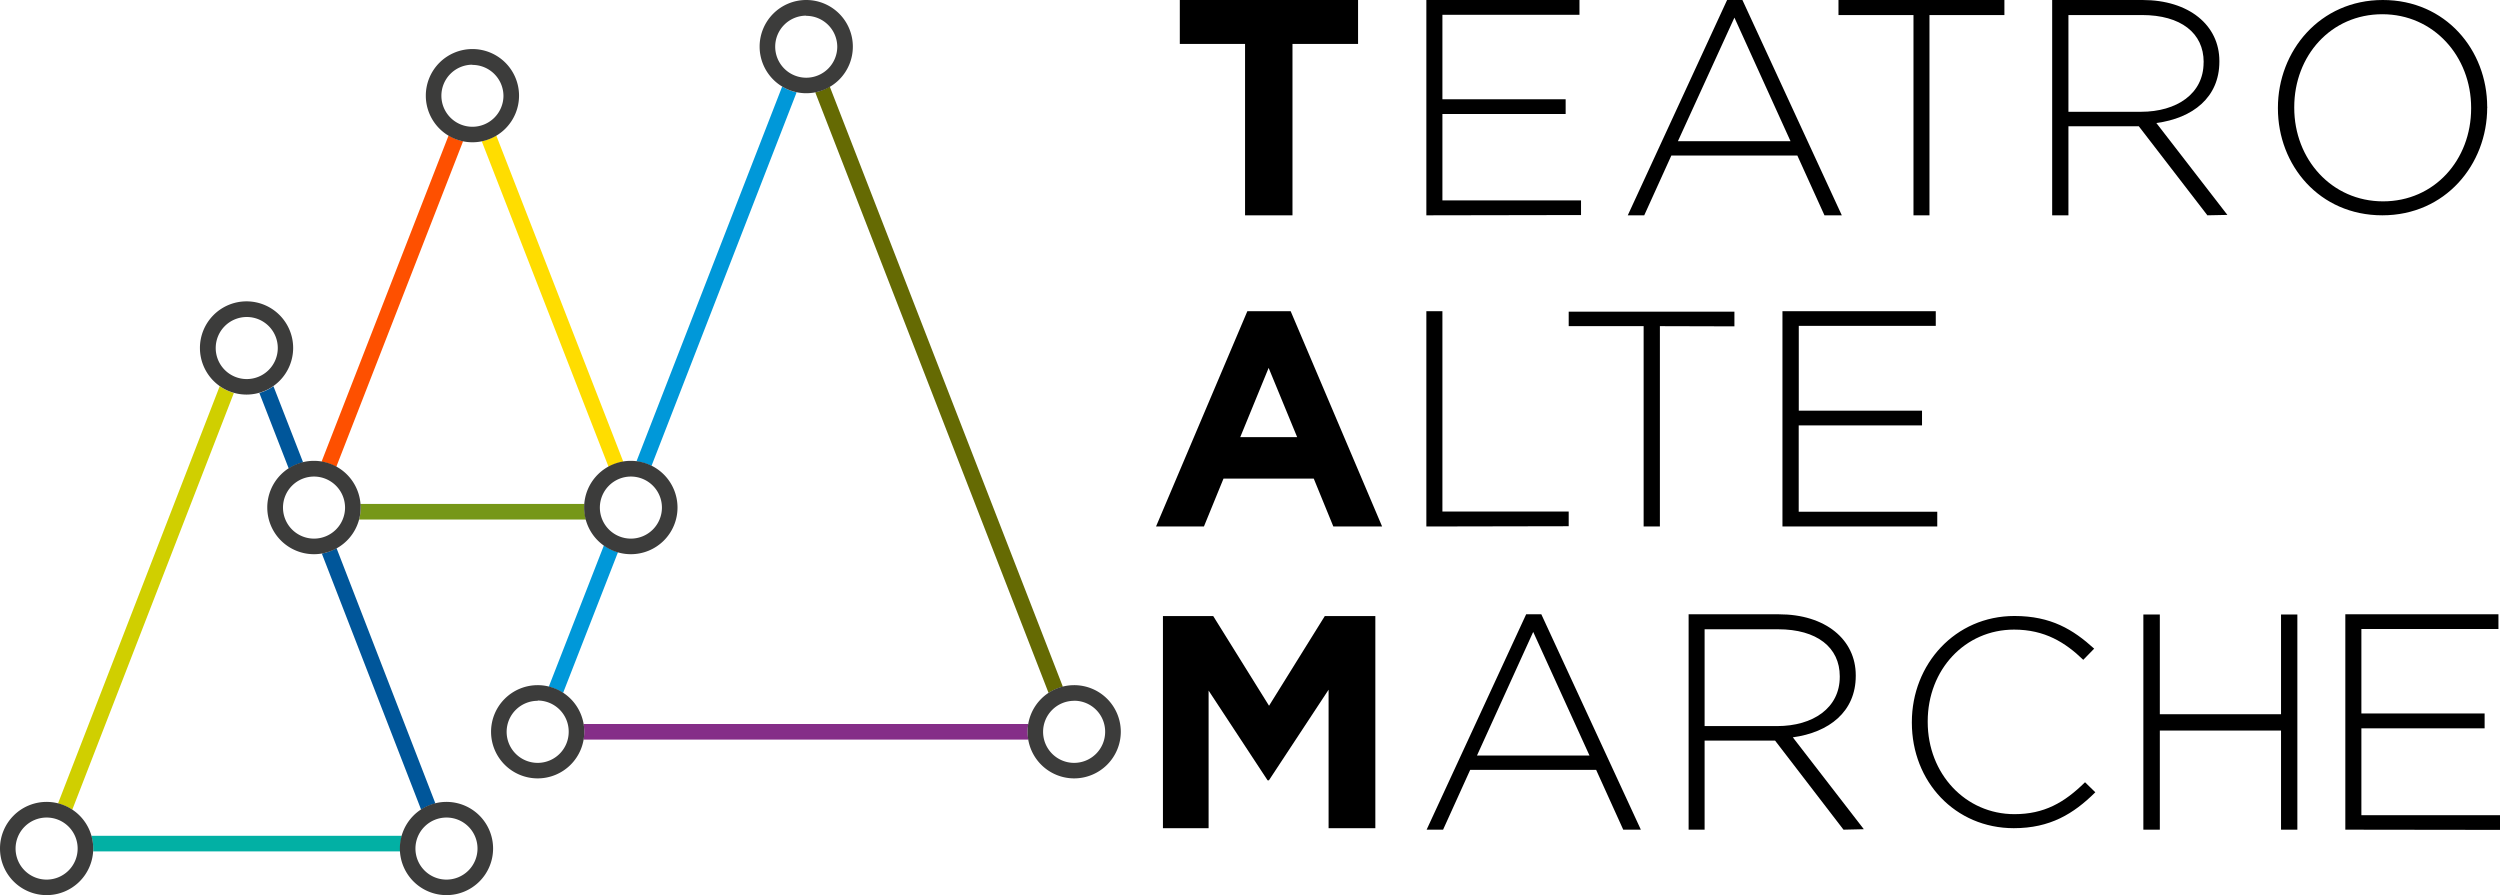
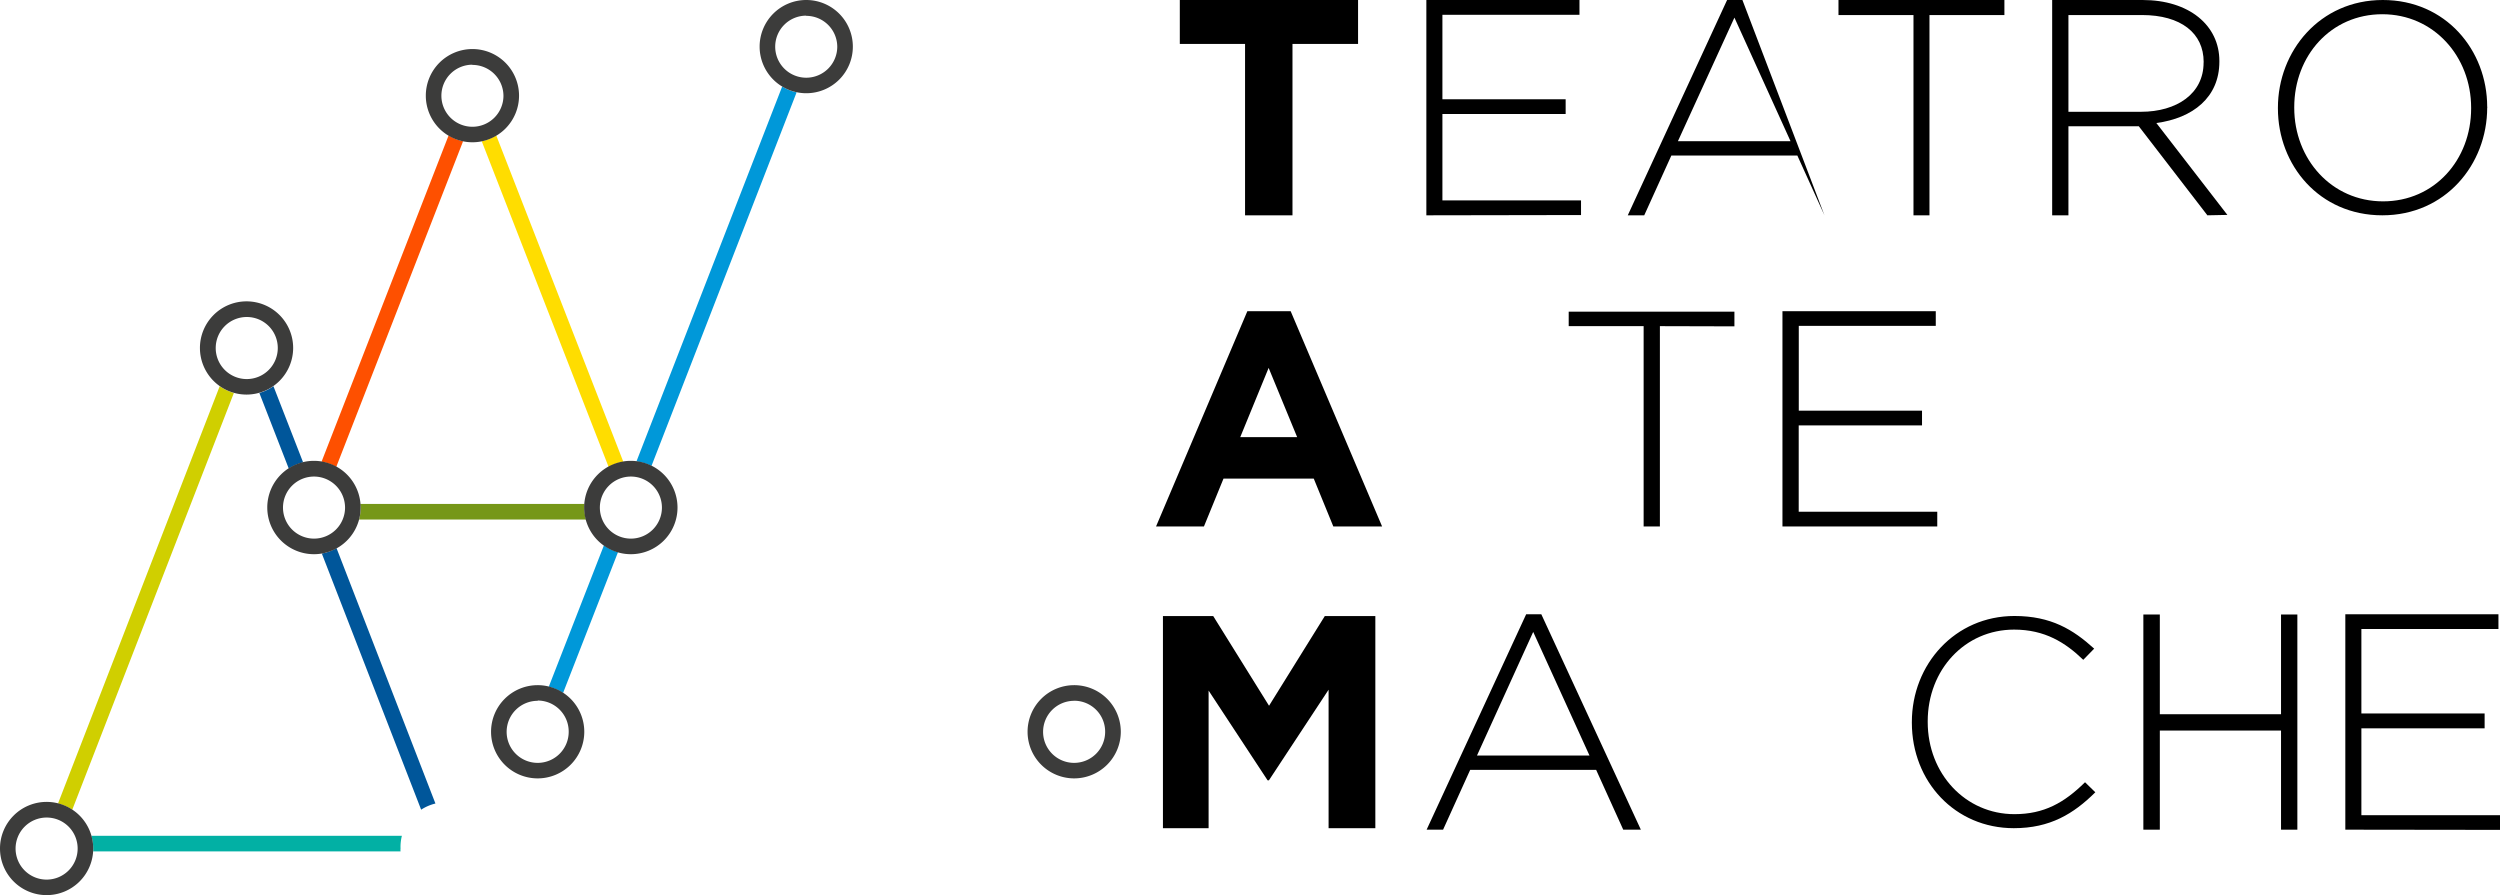
<svg xmlns="http://www.w3.org/2000/svg" viewBox="0 0 369 132.12">
  <defs>
    <style>      .cls-1 {        fill: #656a03;      }      .cls-2 {        fill: #0098d9;      }      .cls-3 {        fill: #fd0;      }      .cls-4 {        fill: #769718;      }      .cls-5 {        fill: #00569a;      }      .cls-6 {        fill: #d0cf00;      }      .cls-7 {        fill: #02b0a4;      }      .cls-8 {        fill: #fe5000;      }      .cls-9 {        fill: #852e88;      }      .cls-10 {        fill: #3c3c3b;      }    </style>
  </defs>
  <title>Risorsa 4</title>
  <g id="Livello_2" data-name="Livello 2">
    <g id="Livello_1-2" data-name="Livello 1">
-       <path class="cls-1" d="M154.77,102.28a6.87,6.87,0,0,1,2.11-.92L122.47,12.77a7.12,7.12,0,0,1-2.14.86Z" />
      <path class="cls-2" d="M91.22,81.49a6.72,6.72,0,0,1-2.08-1L81,101.36a7.09,7.09,0,0,1,2.11.92Z" />
      <path class="cls-2" d="M117.58,13.63a7.06,7.06,0,0,1-2.13-.86L93.94,68.11a7.2,7.2,0,0,1,2.22.66Z" />
      <path class="cls-3" d="M89.83,68.92A6.65,6.65,0,0,1,92,68.15L73.25,20a7.23,7.23,0,0,1-2.14.86Z" />
      <path class="cls-4" d="M86.29,74.38H53.17c0,.18.06.35.06.54A6.59,6.59,0,0,1,53,76.68H86.5a7,7,0,0,1-.26-1.76A2.92,2.92,0,0,1,86.29,74.38Z" />
      <path class="cls-5" d="M62.16,119.51a6.72,6.72,0,0,1,2.11-.91L49.67,80.9a6.67,6.67,0,0,1-2.17.8Z" />
      <path class="cls-5" d="M42.62,69.16a6.87,6.87,0,0,1,2.12-.91L40.36,57a6.7,6.7,0,0,1-2.08,1Z" />
      <path class="cls-6" d="M34.52,58a7,7,0,0,1-2.09-1L8.56,118.6a6.82,6.82,0,0,1,2.11.91Z" />
      <path class="cls-7" d="M59.32,123.36H13.47a6.37,6.37,0,0,1,.29,1.89v.42H59.12a2,2,0,0,1,0-.42A6.72,6.72,0,0,1,59.32,123.36Z" />
      <path class="cls-8" d="M68.35,20.85A7.12,7.12,0,0,1,66.21,20L47.46,68.15a6.7,6.7,0,0,1,2.17.77Z" />
-       <path class="cls-9" d="M151.79,106.86H86.12a5.62,5.62,0,0,1,0,2.31h65.67a5.62,5.62,0,0,1,0-2.31Z" />
      <path class="cls-10" d="M119,13.76a6.88,6.88,0,1,1,6.88-6.88h0A6.87,6.87,0,0,1,119,13.76Zm0-11.45a4.58,4.58,0,1,0,4.58,4.58h0A4.58,4.58,0,0,0,119,2.34Z" />
      <path class="cls-10" d="M93.12,81.8A6.89,6.89,0,1,1,100,74.92h0A6.88,6.88,0,0,1,93.12,81.8Zm0-11.46a4.58,4.58,0,1,0,4.58,4.58h0a4.58,4.58,0,0,0-4.58-4.58Z" />
      <path class="cls-10" d="M36.4,58.24a6.88,6.88,0,1,1,6.87-6.89v0A6.89,6.89,0,0,1,36.4,58.24Zm0-11.45A4.58,4.58,0,1,0,41,51.37h0A4.57,4.57,0,0,0,36.4,46.79Z" />
-       <path class="cls-10" d="M65.91,132.12a6.88,6.88,0,1,1,6.87-6.89v0A6.88,6.88,0,0,1,65.91,132.12Zm0-11.45a4.58,4.58,0,1,0,4.57,4.59h0A4.57,4.57,0,0,0,65.91,120.67Z" />
      <path class="cls-10" d="M6.89,132.12a6.88,6.88,0,1,1,6.87-6.89v0A6.88,6.88,0,0,1,6.89,132.12Zm0-11.45a4.58,4.58,0,1,0,4.57,4.59h0A4.57,4.57,0,0,0,6.89,120.67Z" />
      <path class="cls-10" d="M46.35,81.8a6.89,6.89,0,1,1,6.88-6.88,6.88,6.88,0,0,1-6.88,6.88Zm0-11.46a4.58,4.58,0,1,0,4.58,4.58h0A4.59,4.59,0,0,0,46.35,70.34Z" />
      <path class="cls-10" d="M158.55,114.89a6.88,6.88,0,1,1,6.88-6.89h0A6.89,6.89,0,0,1,158.55,114.89Zm0-11.45a4.58,4.58,0,1,0,4.57,4.59v0a4.56,4.56,0,0,0-4.55-4.6h0Z" />
      <path class="cls-10" d="M79.36,114.89A6.88,6.88,0,1,1,86.24,108h0A6.88,6.88,0,0,1,79.36,114.89Zm0-11.45A4.58,4.58,0,1,0,83.94,108h0a4.58,4.58,0,0,0-4.56-4.6h0Z" />
      <path class="cls-10" d="M69.73,21a6.88,6.88,0,1,1,6.88-6.88h0A6.88,6.88,0,0,1,69.73,21Zm0-11.45a4.58,4.58,0,1,0,4.58,4.58h0a4.59,4.59,0,0,0-4.58-4.55Z" />
      <path d="M190.77,6.48v25.3h-7V6.48h-9.63V0h26.31V6.48Z" />
      <g>
        <path d="M210.53,31.78V0h22.6V2.18H212.9V14.65h18.19v2.18H212.9V29.58h20.46v2.16Z" />
-         <path d="M269.29,31.78l-4-8.82h-18.6l-4,8.82h-2.43L254.92,0h2.26l14.67,31.78ZM256,2.6l-8.34,18.24h16.62Z" />
+         <path d="M269.29,31.78l-4-8.82h-18.6l-4,8.82h-2.43L254.92,0h2.26ZM256,2.6l-8.34,18.24h16.62Z" />
        <path d="M284.79,2.22V31.78h-2.36V2.22H271.36V0h24.49V2.22Z" />
        <path d="M325.81,31.78,315.69,18.64H305.3V31.78h-2.4V0h13.34c6.85,0,11.34,3.72,11.34,9v.09c0,5.31-3.94,8.35-9.3,9.07l10.48,13.56Zm-.55-22.63c0-4.26-3.35-6.93-9.11-6.93H305.3V16.5H316c5.31,0,9.25-2.68,9.25-7.25Z" />
        <path d="M351.63,31.78c-9.3,0-15.41-7.4-15.41-15.78v-.09C336.22,7.53,342.41,0,351.7,0s15.41,7.4,15.41,15.78c.05,0,.05,0,0,.09C367.11,24.29,360.93,31.78,351.63,31.78Zm13.11-15.87c0-7.58-5.52-13.81-13.11-13.81s-13,6.13-13,13.72v.09c0,7.59,5.52,13.81,13.11,13.81s13-6.13,13-13.72Z" />
      </g>
      <path d="M196.8,77.71l-2.89-7.07H180.59l-2.89,7.07h-7.07l13.48-31.78h6.39L204,77.71ZM187.25,54.3l-4.19,10.22h8.4Z" />
      <g>
-         <path d="M210.53,77.71V45.93h2.37V75.5h18.64v2.17Z" />
        <path d="M245,48.14V77.71H242.6V48.14H231.54V46H256v2.17Z" />
        <path d="M263.09,77.71V45.93h22.63V48.1H265.5V60.61h18.19v2.18h-18.2V75.53h20.45v2.18Z" />
      </g>
      <path d="M196.1,122.24V101.8l-8.81,13.38h-.19l-8.71-13.25v20.31h-6.74V90.93h7.42l8.24,13.24,8.23-13.24H203v31.31Z" />
      <g>
        <path d="M239.59,122.46l-4-8.83H217l-4,8.83h-2.43l14.69-31.79h2.24l14.69,31.79ZM226.3,93.27,218,111.52h16.61Z" />
-         <path d="M272.1,122.46,262,109.31H251.6v13.15h-2.36V90.67h13.34c6.85,0,11.33,3.72,11.33,9v.09c0,5.3-3.94,8.34-9.29,9.07l10.48,13.56Zm-.55-22.64c0-4.25-3.35-6.94-9.11-6.94H251.6v14.29h10.7c5.31,0,9.25-2.68,9.25-7.26Z" />
        <path d="M297.24,122.24c-8.67,0-15.05-6.87-15.05-15.57v-.09c0-8.56,6.4-15.66,15.14-15.66,5.4,0,8.66,2,11.77,4.82l-1.61,1.65c-2.64-2.55-5.67-4.46-10.21-4.46-7.26,0-12.75,5.92-12.75,13.54v.09c0,7.65,5.57,13.61,12.8,13.61,4.37,0,7.35-1.68,10.42-4.71l1.52,1.48C306.06,120.12,302.6,122.24,297.24,122.24Z" />
        <path d="M346.17,122.46V90.67h22.6v2.17H348.54v12.47h18.19v2.19H348.54v12.82H369v2.17Z" />
        <polygon points="339.09 90.7 339.09 122.46 336.68 122.46 336.68 107.83 318.79 107.83 318.79 122.46 316.36 122.46 316.36 90.7 318.79 90.7 318.79 105.42 336.68 105.42 336.68 90.7 339.09 90.7" />
      </g>
    </g>
  </g>
</svg>